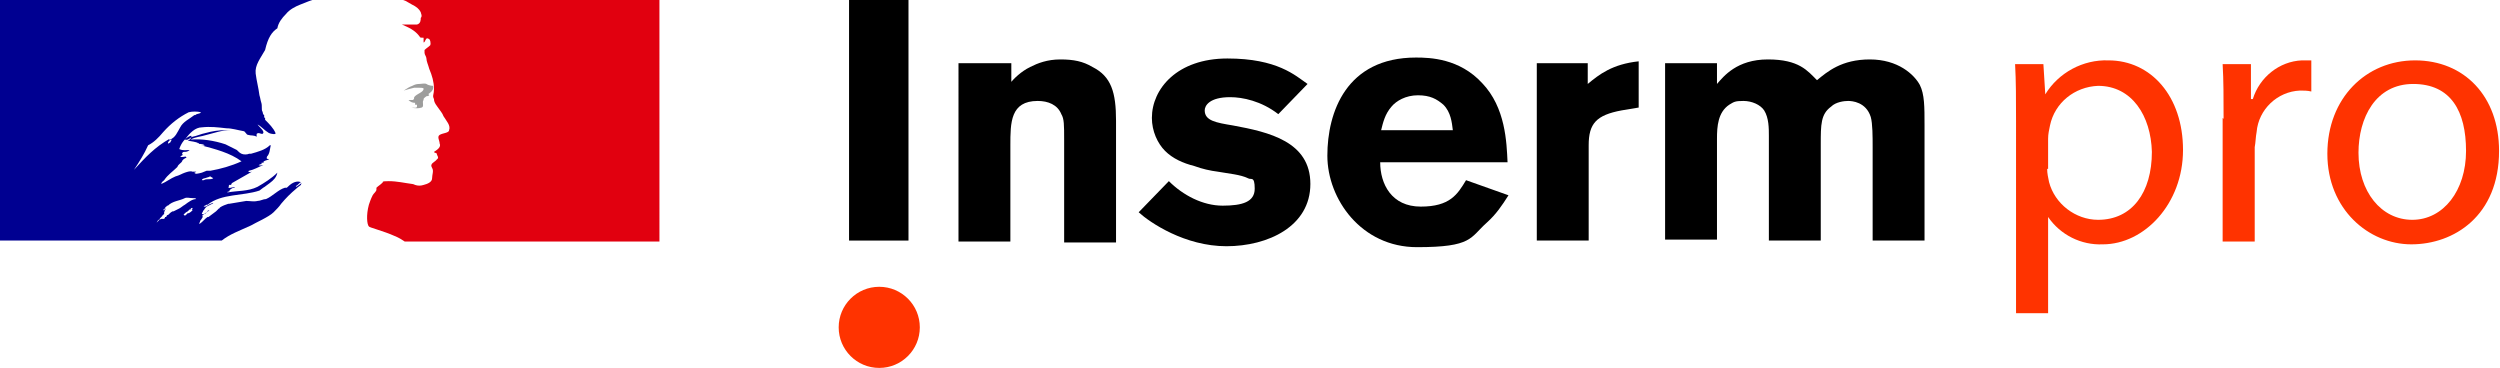
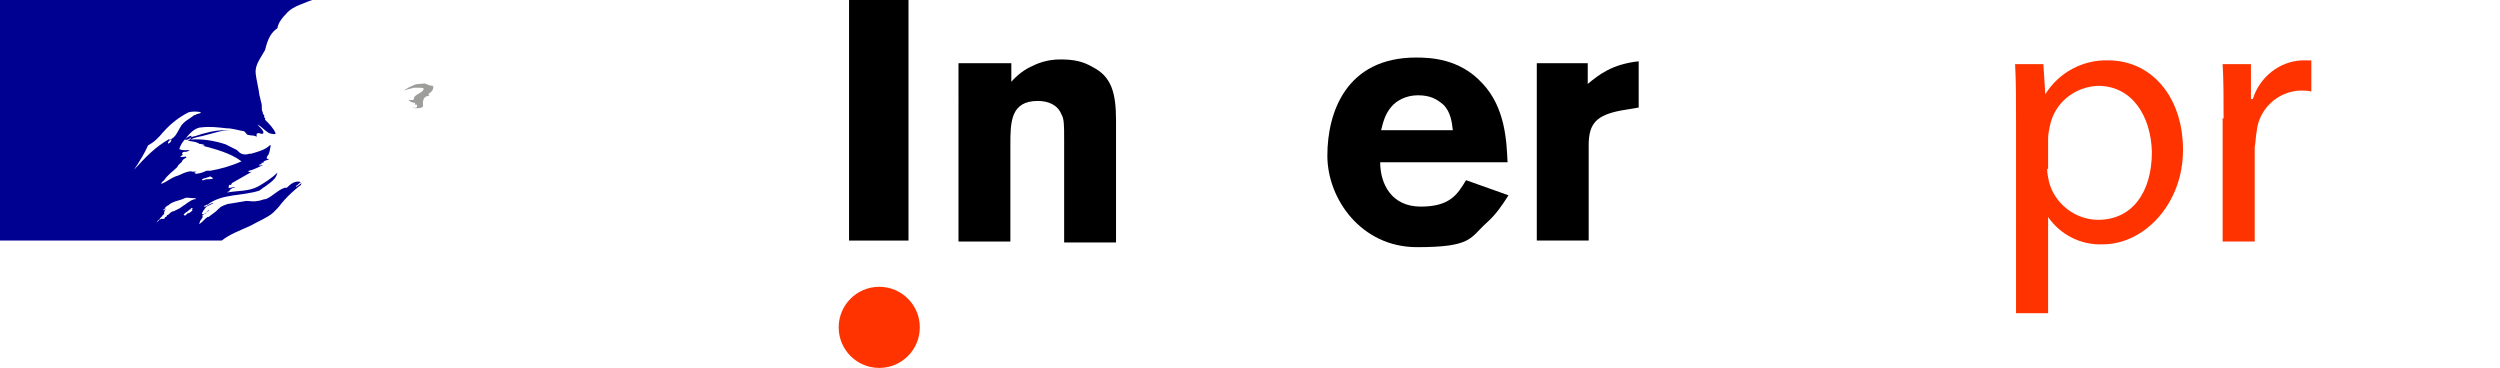
<svg xmlns="http://www.w3.org/2000/svg" id="Calque_1" version="1.1" viewBox="0 0 265 39">
  <defs>
    <style>
      .st0 {
        fill: #000091;
      }

      .st1 {
        fill: #fff;
      }

      .st2 {
        fill: #f30;
      }

      .st3 {
        fill: #9d9d9c;
      }

      .st4 {
        fill: #e1000f;
      }
    </style>
  </defs>
-   <rect class="st1" y="0" width="265" height="39" />
  <g>
    <g>
      <path class="st2" d="M213.7,12.9c0-2.4,0-4.3-.1-6.1h3l.2,3.2h0c1.4-2.3,4-3.7,6.7-3.6,4.5,0,7.9,3.8,7.9,9.5s-4.1,10-8.5,10c-2.3.1-4.5-1-5.8-2.9h0v10.2h-3.4V12.9ZM217,17.9c0,.5.1.9.2,1.4.6,2.3,2.8,4,5.2,4,3.6,0,5.7-2.9,5.7-7.2-.1-3.8-2.1-7-5.7-7-2.5.1-4.6,1.8-5.1,4.2-.1.5-.2.9-.2,1.4v3.2Z" />
      <path class="st2" d="M235.7,12.6c0-2.2,0-4.1-.1-5.8h3v3.7h.2c.7-2.3,2.8-4,5.2-4.1.3,0,.7,0,1,0v3.3c-.4-.1-.8-.1-1.2-.1-2.4.1-4.4,2-4.6,4.4-.1.5-.1,1.1-.2,1.6v10h-3.4v-13.1Z" />
-       <path class="st2" d="M264.9,16c0,6.9-4.8,9.9-9.3,9.9s-8.9-3.7-8.9-9.6,4.1-9.9,9.3-9.9c5.2,0,8.9,3.8,8.9,9.6ZM250,16.2c0,4.1,2.4,7.1,5.7,7.1s5.7-3.1,5.7-7.3-1.6-7.1-5.6-7.1-5.8,3.6-5.8,7.3h0Z" />
    </g>
    <g>
      <circle class="st2" cx="93.2" cy="34.7" r="4.3" />
      <g>
        <rect x="90" y="0" width="6.3" height="25.5" />
        <path d="M107,8.9c.5-.6,1.2-1.3,2.2-1.8.8-.4,1.8-.8,3.2-.8s2.4.2,3.4.8c2,1,2.5,2.7,2.5,5.7v12.9h-5.5v-10.8c0-1.7,0-2.3-.3-2.8-.4-1-1.4-1.4-2.5-1.4-2.9,0-2.9,2.3-2.9,4.7v10.2h-5.5V6.7h5.6v2.2h-.2Z" />
-         <path d="M123.9,19.2c1.5,1.5,3.6,2.6,5.7,2.6s3.4-.4,3.4-1.8-.4-.9-.7-1.1c-.8-.4-2.1-.5-3.2-.7-.8-.1-1.7-.3-2.5-.6-1.2-.3-2.3-.8-3.1-1.6-.8-.8-1.4-2.1-1.4-3.5,0-3.1,2.7-6.3,8-6.3s7.2,1.8,8.5,2.7l-3.1,3.2c-1.8-1.4-3.8-1.8-5.1-1.8-2.2,0-2.7.9-2.7,1.4,0,1.1,1.2,1.3,3,1.6,3.8.7,8.2,1.7,8.2,6.2s-4.5,6.6-8.9,6.6-8.1-2.5-9.3-3.6l3.2-3.3Z" />
        <path d="M146.4,13.8c.2-.8.4-1.7,1.1-2.5.5-.6,1.5-1.2,2.8-1.2s2,.4,2.7,1c.8.8.9,1.9,1,2.7h-7.6ZM155.4,19.1c-.9,1.5-1.7,2.8-4.8,2.8s-4.3-2.4-4.3-4.7h13.5c-.1-2.1-.2-5.8-2.7-8.4-2.4-2.6-5.5-2.7-7-2.7-7.4,0-9.4,5.8-9.4,10.4s3.6,9.7,9.5,9.7,5.6-1,7.4-2.6c1-.9,1.6-1.8,2.3-2.9l-4.5-1.6Z" />
        <path d="M168.3,8.9c1.2-1,2.6-2.1,5.4-2.4v4.9l-1.8.3c-2.7.5-3.5,1.4-3.5,3.7v10.1h-5.5V6.7h5.4v2.2h0Z" />
-         <path d="M182,8.9c.7-.8,2.1-2.6,5.4-2.6s4.2,1.2,5.2,2.2c1.1-.9,2.6-2.2,5.6-2.2s4.7,1.6,5.3,2.7c.5,1,.5,2.3.5,4.3v12.2h-5.5v-9.9c0-1.1,0-2.5-.2-3.2-.5-1.6-2-1.7-2.4-1.7s-1.3.1-1.8.6c-1.1.8-1.1,1.9-1.1,4v10.2h-5.5v-11.1c0-.8,0-1.9-.5-2.7-.4-.6-1.3-1-2.2-1s-1,.1-1.5.4c-1.2.8-1.3,2.3-1.3,3.6v10.7h-5.5V6.7h5.5v2.2Z" />
      </g>
    </g>
    <g>
      <path class="st0" d="M29,22.5c.3-.3.6-.6.8-.9h0c.5-.6,1-1.1,1.6-1.6.2-.2.4-.3.5-.4,0,0,0-.1.1-.2-.2.1-.4.3-.6.4,0,0-.1,0,0-.1.2-.1.3-.3.5-.4h0c-.6-.2-1.1.2-1.5.6h-.2c-.7.2-1.3.9-2,1.2h0c-.3,0-.6.2-.9.2-.4.1-.8,0-1.2,0-.6.1-1.2.2-1.8.3h-.1c-.3.1-.6.2-.9.4h0s0,.1-.1.1l-.3.3c-.3.2-.5.4-.8.6h-.1c-.3.2-.5.5-.8.7h-.1c0-.1.1-.1.1-.2s.1-.2.1-.2c.1-.1.1-.2.2-.3h0q0-.1-.1-.1c.2-.2.5-.4.8-.6h-.1.1c-.1,0-.2,0-.2.1-.1.1-.2.3-.4.3h-.2c0-.1,0-.2.1-.2h0c0-.1,0-.2.1-.2h0c.1-.2.2-.3.3-.4h0c.2-.1.4-.2.6-.3,0,0,.1,0,.1-.1-.3.1-.5.2-.8.4h-.2c0-.1.2-.1.3-.2h.1c1.5-1.2,3.7-.9,5.5-1.5.1-.1.3-.2.4-.3.2-.1.4-.3.7-.5.4-.3.7-.6.8-1.1h0c-.6.6-1.4,1.1-2.1,1.5-1,.5-2.1.4-3.2.6,0-.1.1-.1.2-.1,0-.1.1-.2.2-.3h.1s0-.1.1-.1h.2c-.1-.2-.4.1-.7,0,.1-.1,0-.2.1-.3h.2c0-.1.1-.2.1-.2.7-.4,1.4-.8,2.1-1.2-.1,0-.2.1-.4,0,.1,0,0-.1.1-.1.5-.1,1-.4,1.5-.6-.2,0-.3.1-.5,0,.1,0,.1-.1.3-.1h0q0-.1.1-.1h-.1c0-.1.2,0,.3-.1h-.1c.1-.2.4-.2.6-.3,0-.1-.2,0-.2-.1h.1-.1c-.1,0,0-.1,0-.2.3-.3.3-.8.4-1.2h-.1c-.5.5-1.3.7-2,.9h-.2c-.2.1-.6.1-.8,0-.2-.1-.3-.2-.5-.4l-1.2-.6c-1.2-.4-2.5-.6-3.7-.5.5-.3,1.1-.3,1.7-.5.8-.2,1.6-.5,2.5-.5h-.5c-.7,0-1.4.1-2.1.3-.5.1-.9.3-1.4.4-.3.1-.4.4-.8.3h0c.5-.7,1.1-1.3,1.8-1.3.9-.1,1.7,0,2.6.1.6,0,1.2.2,1.8.3.2,0,.3.4.5.4.3.1.6,0,.9.2v-.3c.2-.2.4,0,.6,0,.4-.2-.3-.7-.5-1h0c.4.2.7.6,1.2.9.2.1.8.2.7,0-.2-.5-.7-1-1.1-1.4v-.2q-.1,0-.1-.1v-.2c-.2-.1-.1-.3-.2-.4-.1-.2,0-.6-.1-.9-.1-.3-.1-.5-.2-.8-.1-.8-.3-1.5-.4-2.3-.1-.9.5-1.6,1-2.5.3-1.3.7-1.9,1.3-2.3.1-.6.5-1.1.9-1.5.4-.5,1-.8,1.5-1C32.5.2,33.1,0,33.1,0H0v25.5h23.5c.9-.7,1.8-1,3.1-1.6.5-.3,1.9-.9,2.4-1.4ZM21.6,19.1c-.1,0-.3,0-.2,0,0-.2.4-.2.6-.3.1,0,.2-.1.3-.1.1.1.2.1.3.2-.3.2-.7,0-1,.2ZM14.2,18h0c.6-.9,1.1-1.7,1.5-2.6.6-.3,1.1-.8,1.6-1.4.8-.9,1.7-1.6,2.7-2.1.4-.1.9-.1,1.3,0-.1.2-.4.1-.6.3h-.1c-.5.4-1.2.7-1.5,1.3-.3.5-.5,1.1-1.1,1.3-.2,0,0-.1,0-.1-1.6.9-2.6,2-3.8,3.3ZM18.2,14.8c0,.1-.1.1-.1.2s-.1.1-.2.2h-.1c0-.2.2-.4.4-.4,0-.1,0,0,0,0ZM20.4,22.1c0,.1-.1.1-.1.1q.1,0,.1.1c-.1.1-.2.2-.4.3h-.1l-.2.2c-.1.1-.3,0-.2-.1.1-.1.2-.2.4-.3l.2-.2h.1c0-.2.3-.2.2-.1ZM19.6,21.7h0c-.2.1-.4.3-.6.4s-.4.2-.6.3h-.1c-.2.1-.3.2-.5.4h-.1q0,.1-.1.2h-.1q0,.1-.1.2h-.3c-.1,0-.1.1-.2.1l-.3.3h0q.1-.2.2-.3h.1c0-.1.1-.2.1-.2h0l.2-.2h0s0-.1.1-.1c0,0,0-.1.1-.1h0v-.2h0c.1-.2.1-.3.2-.4h0c-.1,0-.1.1-.2.2q-.1,0-.1-.1h.1c.1-.2.2-.3.2-.3.1,0,.1-.1.1-.1h.1c.5-.5,1.2-.5,1.8-.8.2-.1.5,0,.8,0s.3,0,.4.1c-.4,0-.8.3-1.2.6ZM20.6,18.3s.1,0,.2-.1h-.4c-.2-.1-.5,0-.8.1s-.6.3-1,.4c-.5.2-1,.6-1.5.8h0c0-.2.2-.3.3-.4h0c.4-.6.9-.9,1.4-1.4h0c.1-.3.4-.4.5-.6,0-.1.2-.3.5-.4,0,0-.1,0-.1-.1-.2,0-.4.1-.6,0,.1-.1.2-.1.3-.2,0,0-.1,0-.1-.1s.1-.2.2-.2c.2,0,.4,0,.6-.2-.3,0-.7.1-1.1-.1.2-.6.6-1.2,1.2-1.4h.1c0,.2-.1.4-.4.5.4.1.8.1,1.2.3,0,.1-.1,0-.2,0,.2.1.5,0,.8.2-.1.1-.3,0-.4,0,1.5.4,3.1.8,4.3,1.7-1.1.5-2.2.8-3.3,1h-.4c-.2.1-.3.1-.5.2-.4.1-.7.2-.8,0Z" />
-       <path class="st4" d="M70.2,0h-27.5S42.8,0,43,.1s.5.3.7.4c.4.2.7.4.9.8,0,.1.2.4,0,.6,0,.2,0,.6-.4.7-.3,0-.7,0-1,0s-.4,0-.6,0c.7.3,1.4.6,1.9,1.3,0,.1.2.1.4.1h0c0,.3,0,.4,0,.5h0c.2,0,.2-.6.5-.4.2,0,.3.5.2.7-.2.2-.4.3-.6.5v.3c0,.2.2.4.2.6,0,.3.2.7.3,1.1.3.7.5,1.4.5,2.1s-.2.7,0,1.1c0,.4.3.7.5,1s.4.5.5.8c.3.5.8,1,.6,1.5,0,.3-.7.3-1,.5s0,.6,0,.9c.2.4-.3.7-.6.9,0,.1.3.1.3.2,0,.2.3.4,0,.6-.2.3-.8.4-.5.9.2.3,0,.7,0,1.1s-.5.6-.9.7c-.3.1-.6.1-.9,0,0,0-.2-.1-.3-.1-.8-.1-1.6-.3-2.5-.3s-.5.1-.7.2c-.2.2-.4.3-.6.5h0q0,0,0,.2h0c0,.2-.3.4-.4.6h0c-.2.4-.3.7-.4,1-.3,1.1-.2,2.1,0,2.3,0,.1,1.6.5,2.7,1,.5.2.8.4,1.1.6h27V0h0Z" />
      <path class="st3" d="M44.4,9.3c.2,0,.5,0,.5.1,0,.4-.7.5-1,.9h0c0,.1,0,.3-.2.3h-.4c.2.2.4.3.7.3,0,0,0,.1,0,.2h.2v.2c0,.2-.4.1-.6.1.4.1.8.1,1.1,0s0-.6.2-.8c0,0,0-.1,0-.1,0-.1.2-.2.3-.3,0,0,.2,0,.3-.1,0-.1-.2-.1,0-.2.3-.2.5-.5.4-.8,0,0-.4,0-.7-.2-.2-.1-.5,0-.8,0s-.5.1-.7.2c-.3.1-.6.3-.9.5.3-.1.7-.2,1.1-.3.1,0,.4,0,.7,0Z" />
    </g>
  </g>
</svg>